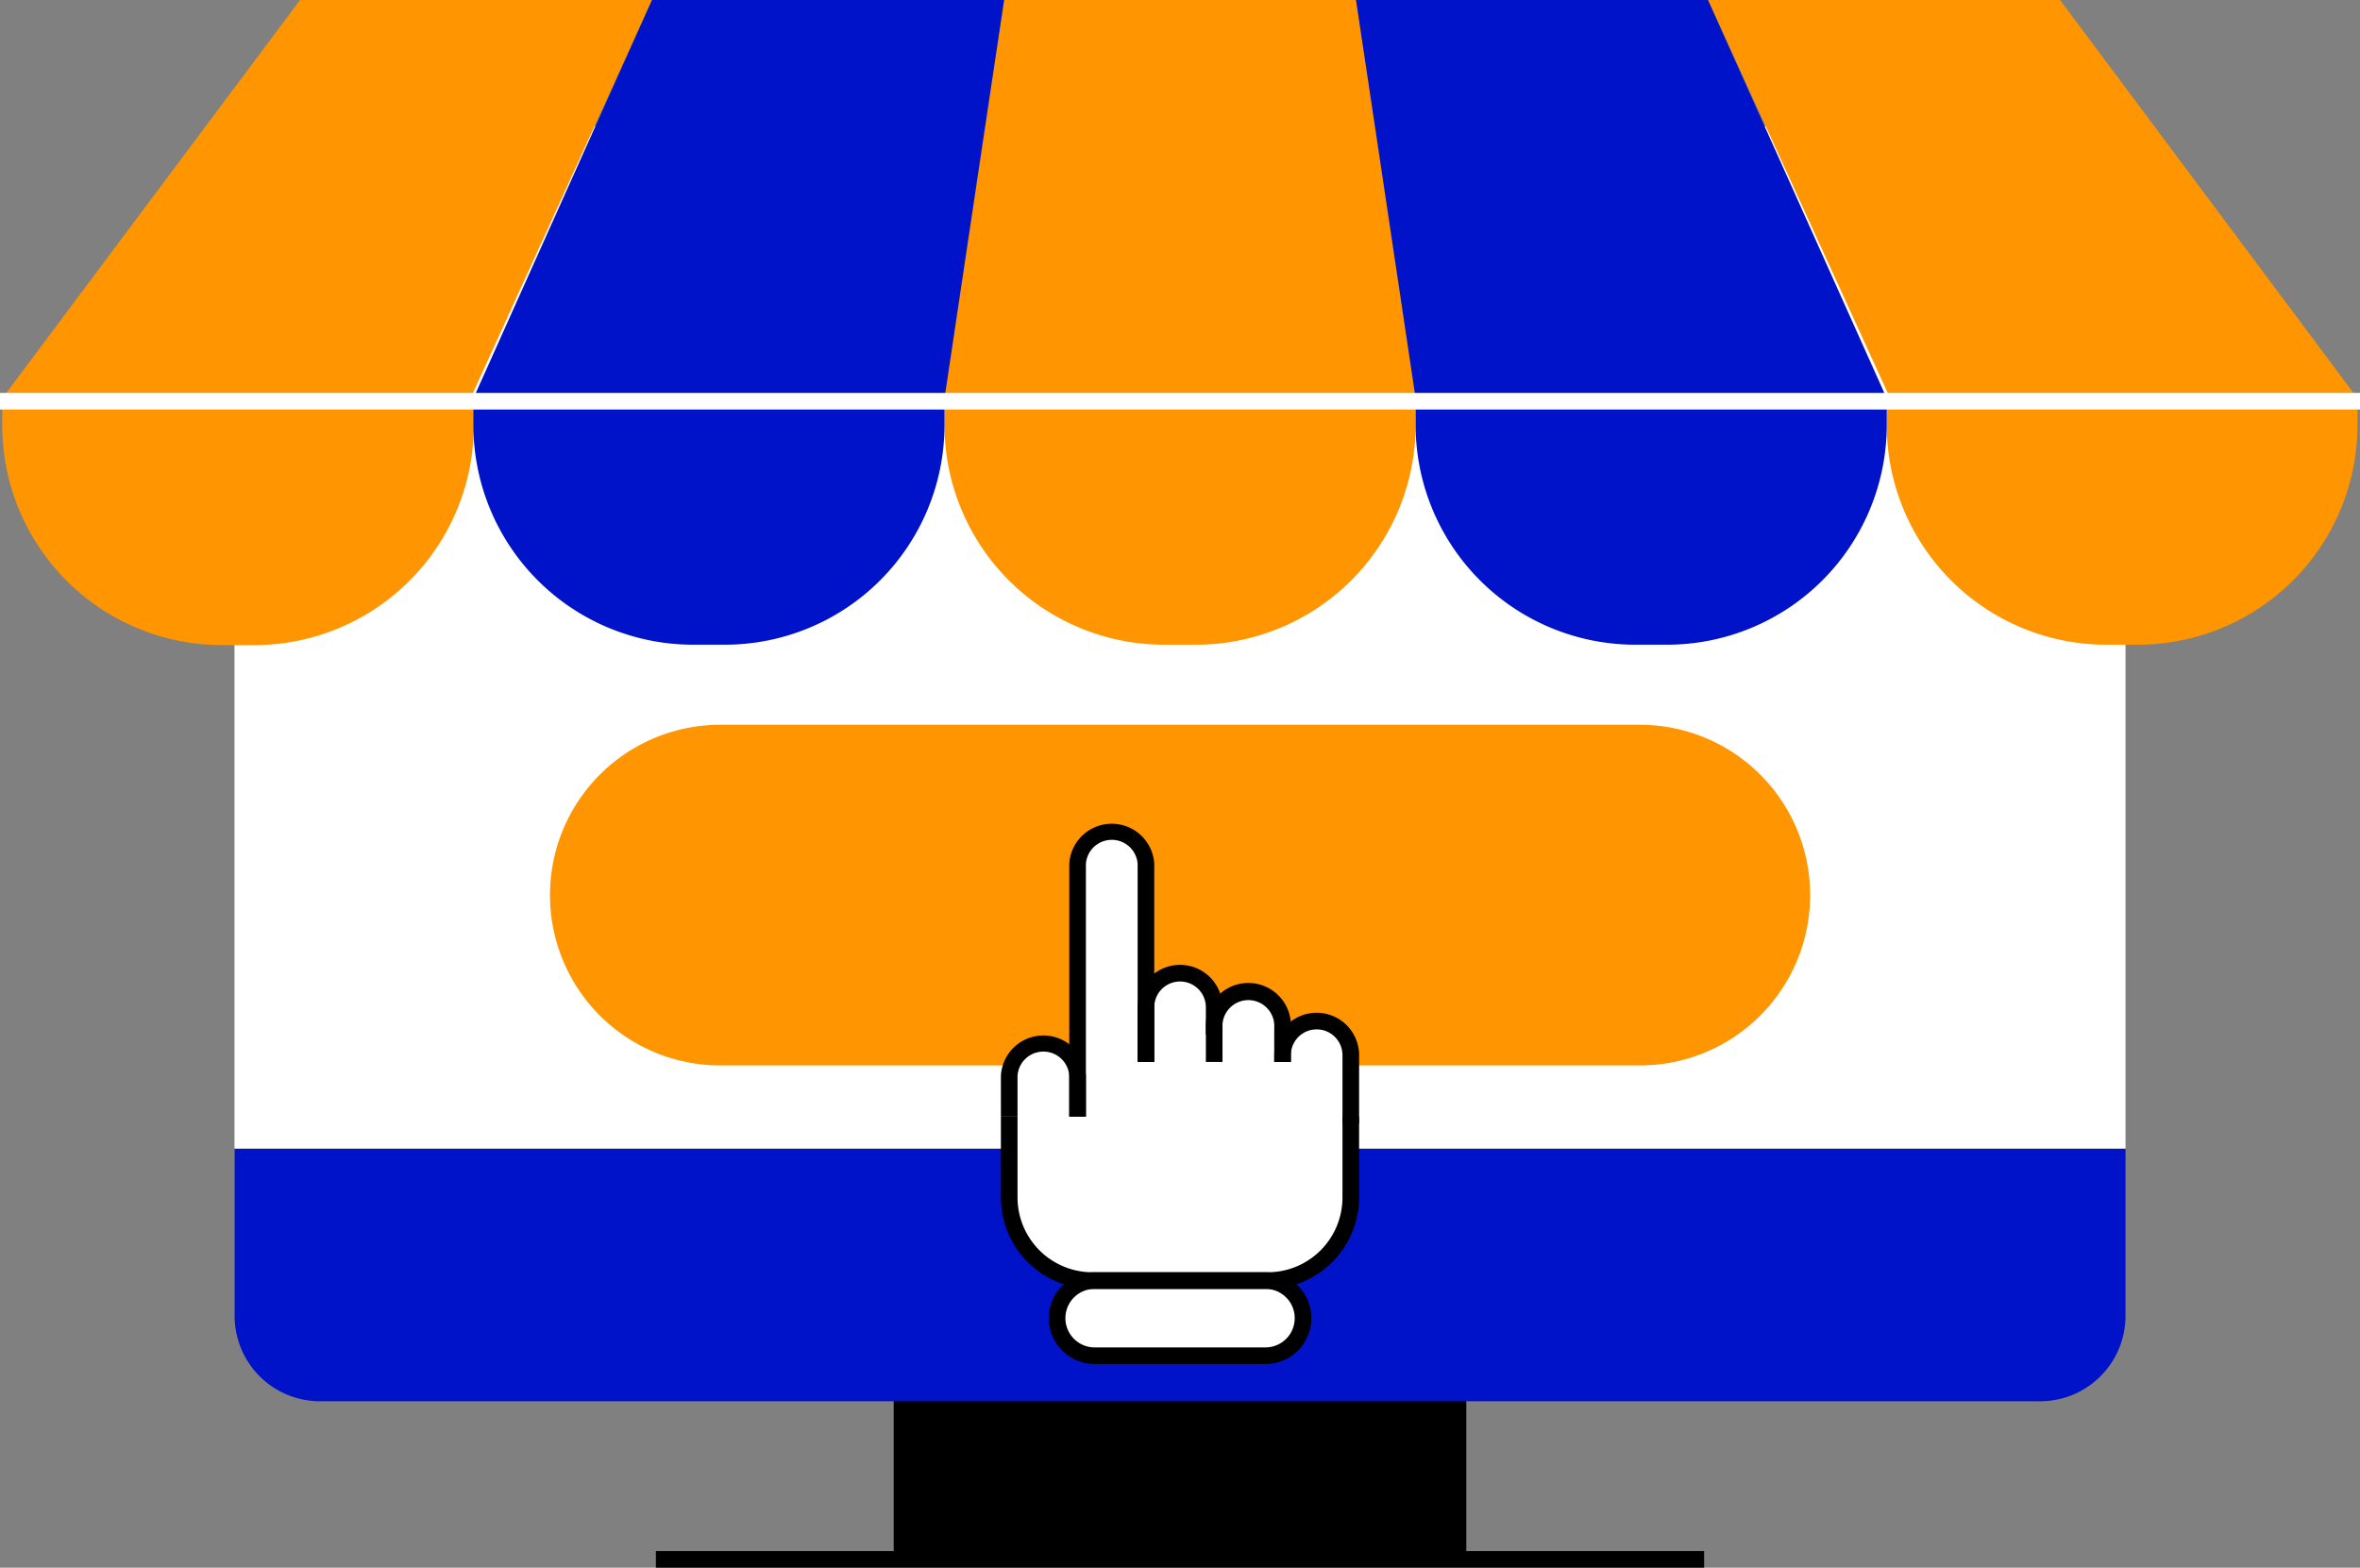
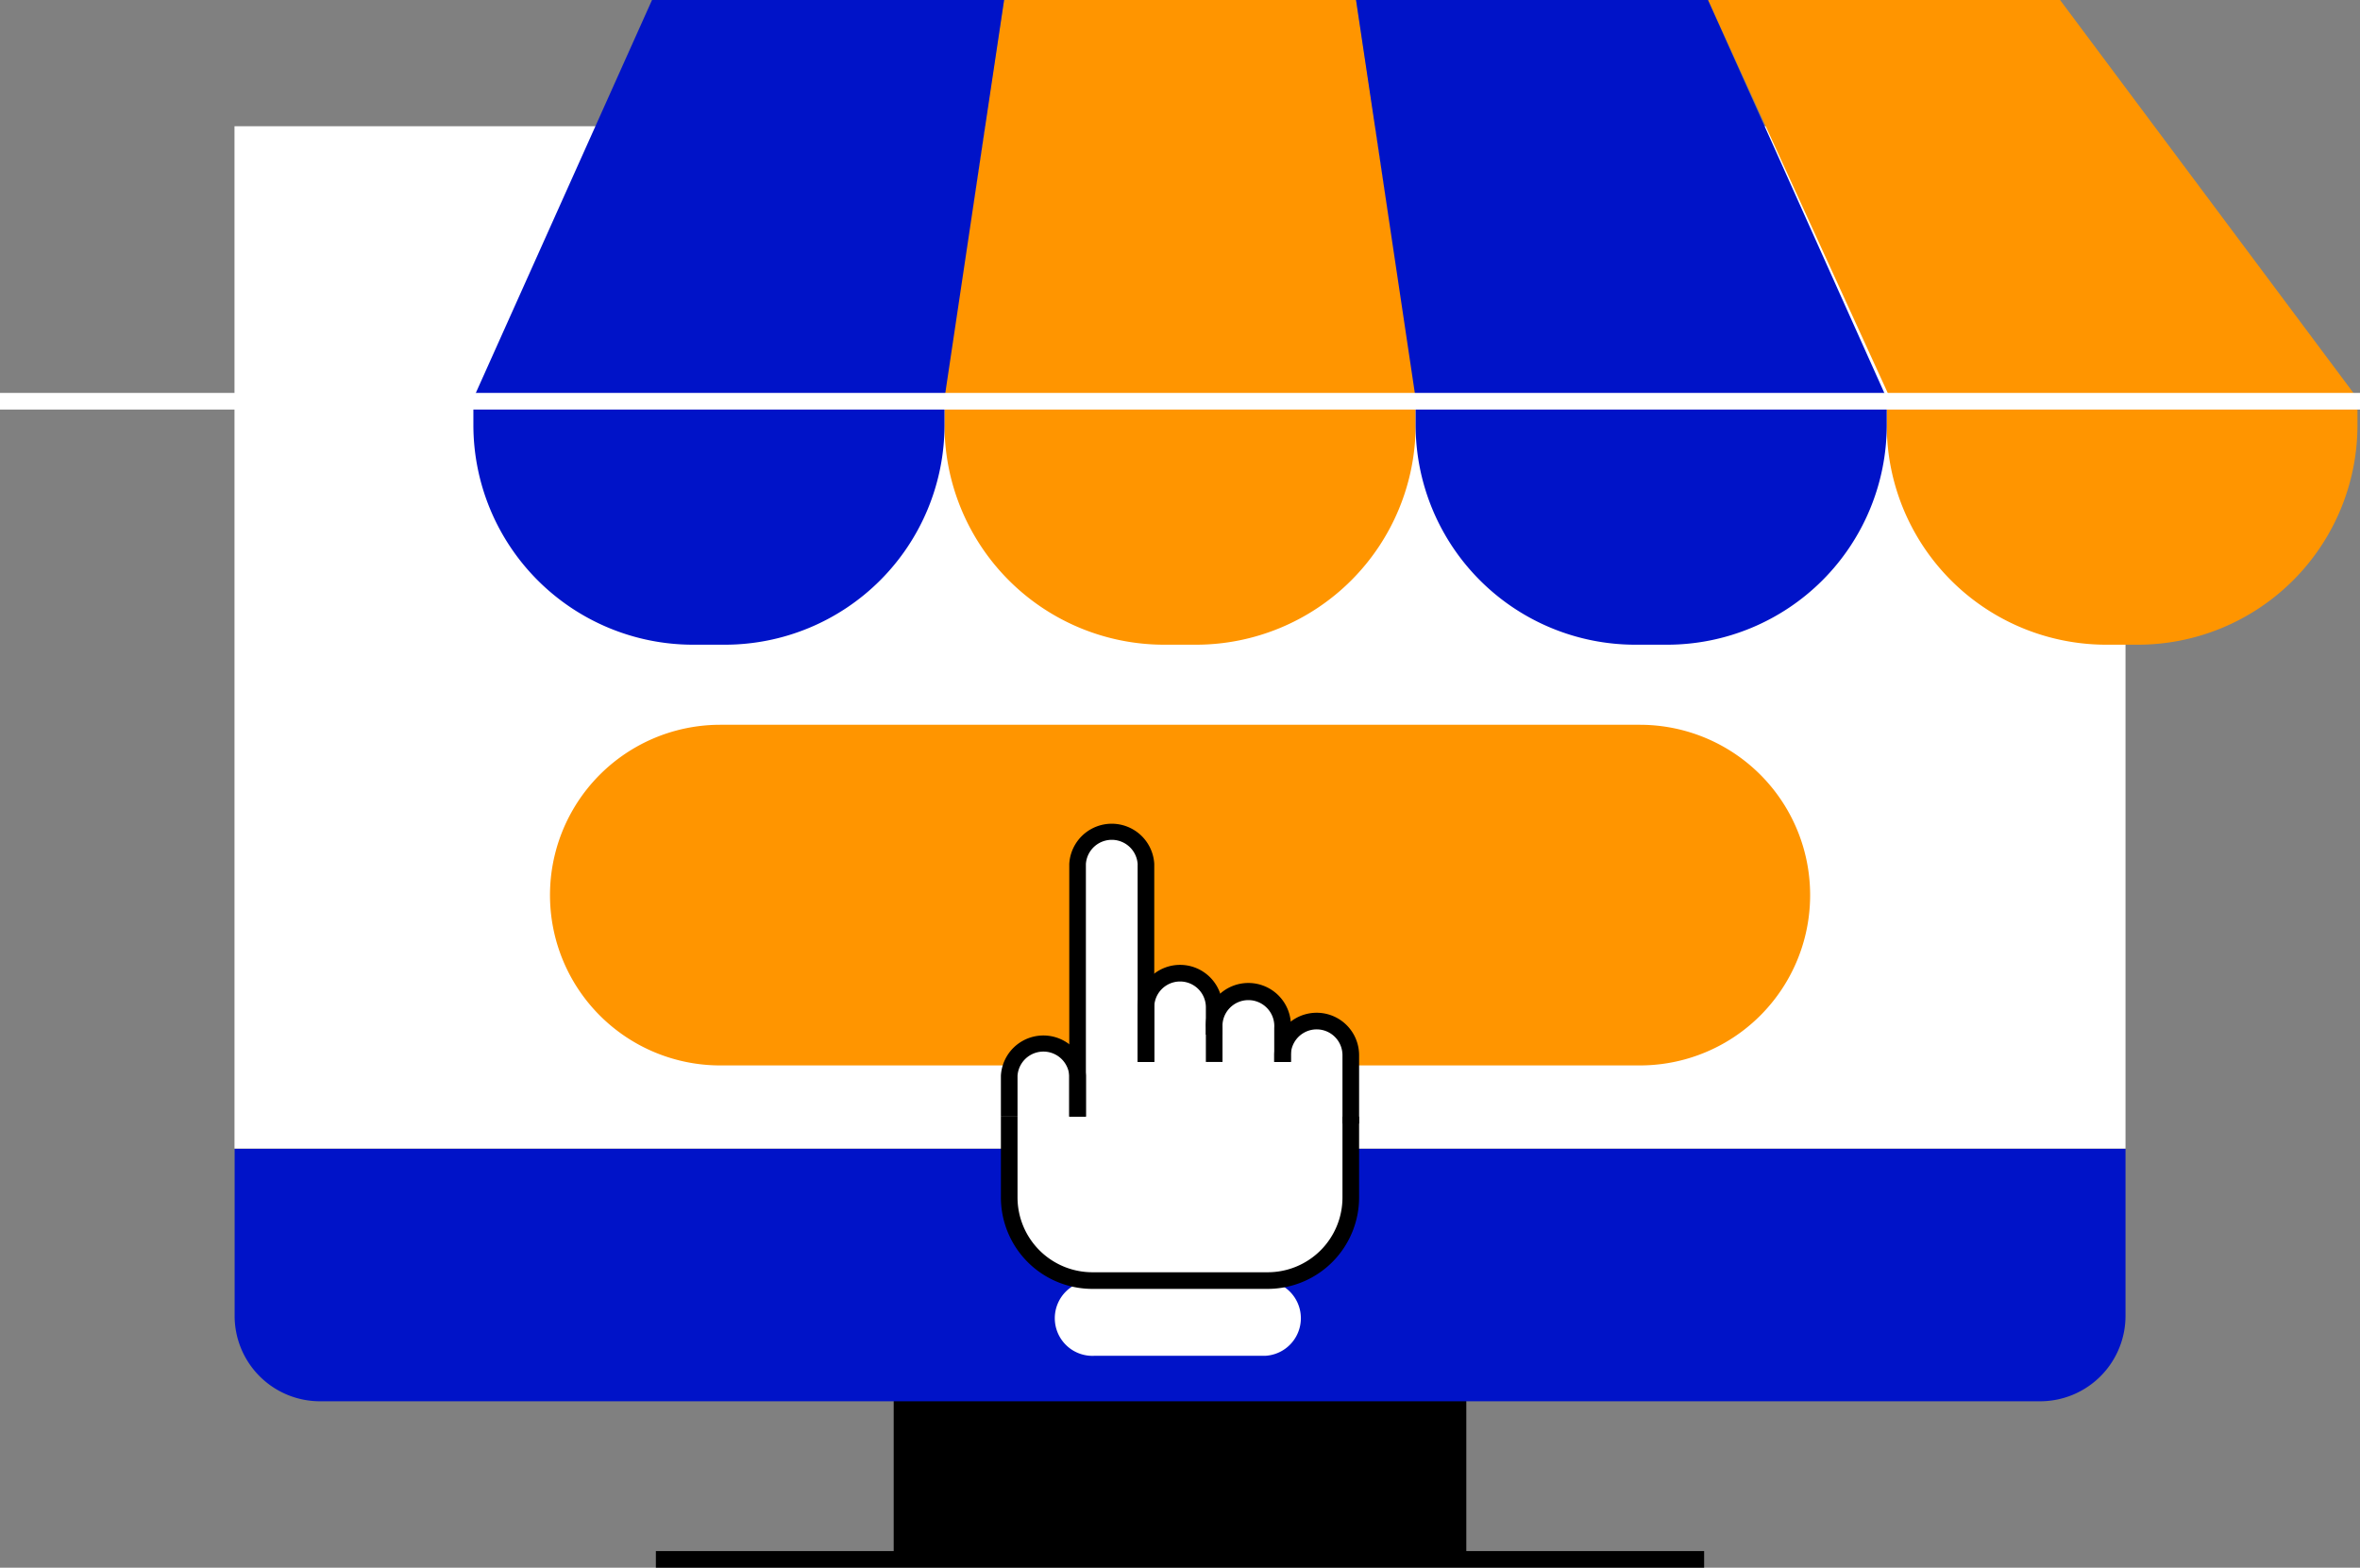
<svg xmlns="http://www.w3.org/2000/svg" id="OBJECTS" viewBox="0 0 177.43 117.86">
  <rect x="0" y="0" width="177.43" height="117.86" fill="#808080" stroke="none" />
  <defs>
    <style>.cls-1{fill:#0013c8;}.cls-2{fill:#fff;}.cls-3{fill:#ff9500;}</style>
  </defs>
  <rect x="67.19" y="101.97" width="43.05" height="15.25" />
  <rect x="49.31" y="116.61" width="78.81" height="1.25" />
  <path class="cls-1" d="M303.92,148.27v12.55a6.42,6.42,0,0,0,6.42,6.43H439.66a6.42,6.42,0,0,0,6.42-6.43V148.27Z" transform="translate(-286.28 -61.9)" />
  <polyline class="cls-2" points="17.63 9.49 17.63 86.35 159.8 86.35 159.8 9.49" />
  <path class="cls-3" d="M392.8,91.85,388.23,61.9H361.77L357.2,91.85h.09v2a16.52,16.52,0,0,0,16.52,16.52h2.38a16.52,16.52,0,0,0,16.52-16.52v-2Z" transform="translate(-286.28 -61.9)" />
  <path class="cls-3" d="M441.16,61.9H414.69l13.7,29.95h-.26v2a16.51,16.51,0,0,0,16.52,16.52H447a16.52,16.52,0,0,0,16.52-16.52v-2Z" transform="translate(-286.28 -61.9)" />
-   <path class="cls-3" d="M335.3,61.9H308.84L286.45,91.85v2A16.52,16.52,0,0,0,303,110.4h2.38a16.51,16.51,0,0,0,16.52-16.52v-2h-.26Z" transform="translate(-286.28 -61.9)" />
  <path class="cls-1" d="M414.69,61.9H388.23l4.48,29.95v2a16.52,16.52,0,0,0,16.52,16.52h2.38a16.52,16.52,0,0,0,16.52-16.52v-2Z" transform="translate(-286.28 -61.9)" />
  <path class="cls-1" d="M361.77,61.9H335.3L321.87,91.85v2a16.52,16.52,0,0,0,16.52,16.52h2.38a16.52,16.52,0,0,0,16.52-16.52v-2Z" transform="translate(-286.28 -61.9)" />
  <rect class="cls-2" y="29.54" width="177.43" height="1.25" />
  <path class="cls-3" d="M409.57,142H340.43a12.8,12.8,0,0,1-12.8-12.8h0a12.8,12.8,0,0,1,12.8-12.81h69.14a12.8,12.8,0,0,1,12.8,12.81h0A12.8,12.8,0,0,1,409.57,142Z" transform="translate(-286.28 -61.9)" />
  <path class="cls-2" d="M381.42,158.18H368.58a2.83,2.83,0,1,0,0,5.65h12.84a2.83,2.83,0,0,0,0-5.65Z" transform="translate(-286.28 -61.9)" />
  <path class="cls-2" d="M385.27,138.66a2.57,2.57,0,0,0-2.57,2.57v-2a2.57,2.57,0,1,0-5.13,0v-1.55a2.57,2.57,0,0,0-5.14,0V126.85a2.57,2.57,0,1,0-5.13,0v15.92a2.57,2.57,0,1,0-5.14,0v9.16a6.25,6.25,0,0,0,6.25,6.25h13.18a6.25,6.25,0,0,0,6.25-6.25v-10.7A2.57,2.57,0,0,0,385.27,138.66Z" transform="translate(-286.28 -61.9)" />
-   <path d="M381.42,164.45H368.58a3.45,3.45,0,0,1,0-6.9h12.84a3.45,3.45,0,0,1,0,6.9Zm-12.84-5.65a2.2,2.2,0,0,0,0,4.4h12.84a2.2,2.2,0,0,0,0-4.4Z" transform="translate(-286.28 -61.9)" />
  <path d="M367.92,145.85h-1.25v-19a3.2,3.2,0,0,1,6.39,0v14.89h-1.25V126.85a1.95,1.95,0,0,0-3.89,0Z" transform="translate(-286.28 -61.9)" />
-   <path d="M373.06,141.74h-1.25v-4.11a3.19,3.19,0,0,1,6.38,0v2.06h-1.25v-2.06a1.94,1.94,0,0,0-3.88,0Z" transform="translate(-286.28 -61.9)" />
+   <path d="M373.06,141.74h-1.25v-4.11a3.19,3.19,0,0,1,6.38,0v2.06h-1.25v-2.06a1.94,1.94,0,0,0-3.88,0" transform="translate(-286.28 -61.9)" />
  <path d="M383.33,141.74h-1.25v-2.56a1.95,1.95,0,1,0-3.89,0v2.56h-1.25v-2.56a3.2,3.2,0,1,1,6.39,0Z" transform="translate(-286.28 -61.9)" />
  <path d="M367.92,145.85h-1.25v-3.08a1.95,1.95,0,0,0-3.89,0v3.08h-1.25v-3.08a3.2,3.2,0,0,1,6.39,0Z" transform="translate(-286.28 -61.9)" />
  <path d="M388.46,146.37h-1.25v-5.14a1.94,1.94,0,0,0-3.88,0v.51h-1.25v-.51a3.19,3.19,0,0,1,6.38,0Z" transform="translate(-286.28 -61.9)" />
  <path d="M381.59,158.8H368.41a6.88,6.88,0,0,1-6.88-6.87v-6.08h1.25v6.08a5.63,5.63,0,0,0,5.63,5.62h13.18a5.62,5.62,0,0,0,5.62-5.62v-6.08h1.25v6.08A6.88,6.88,0,0,1,381.59,158.8Z" transform="translate(-286.28 -61.9)" />
</svg>